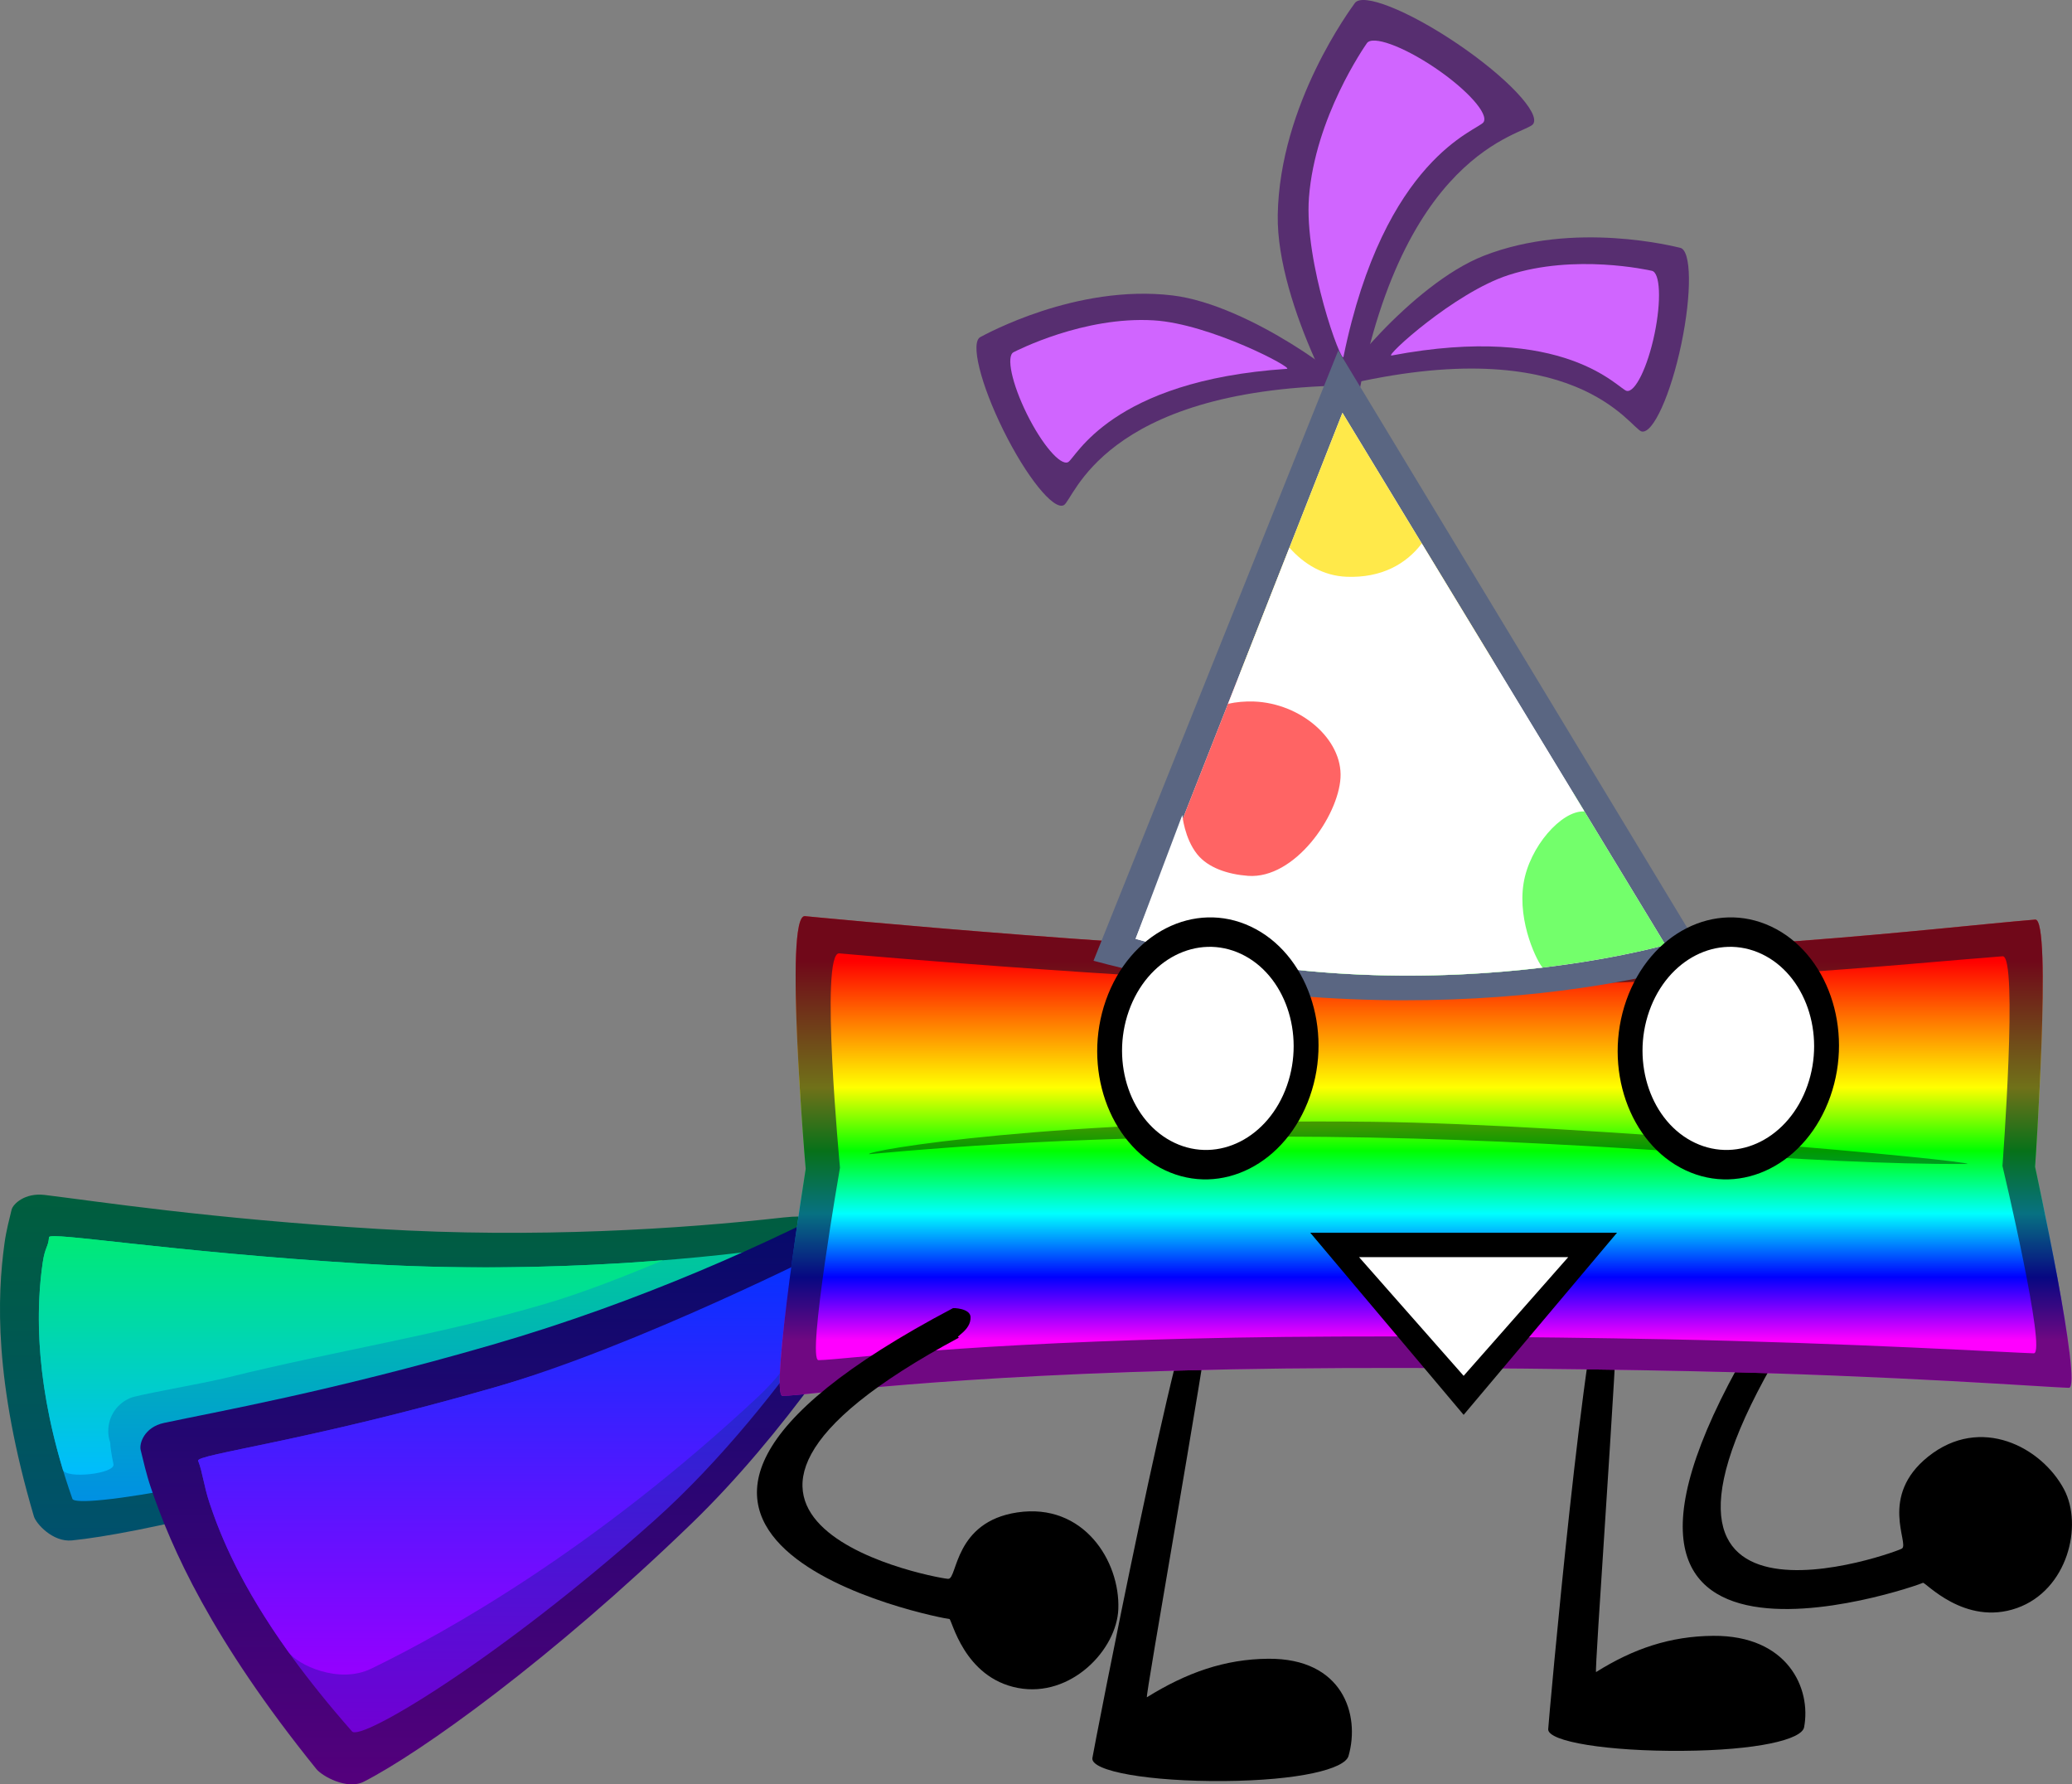
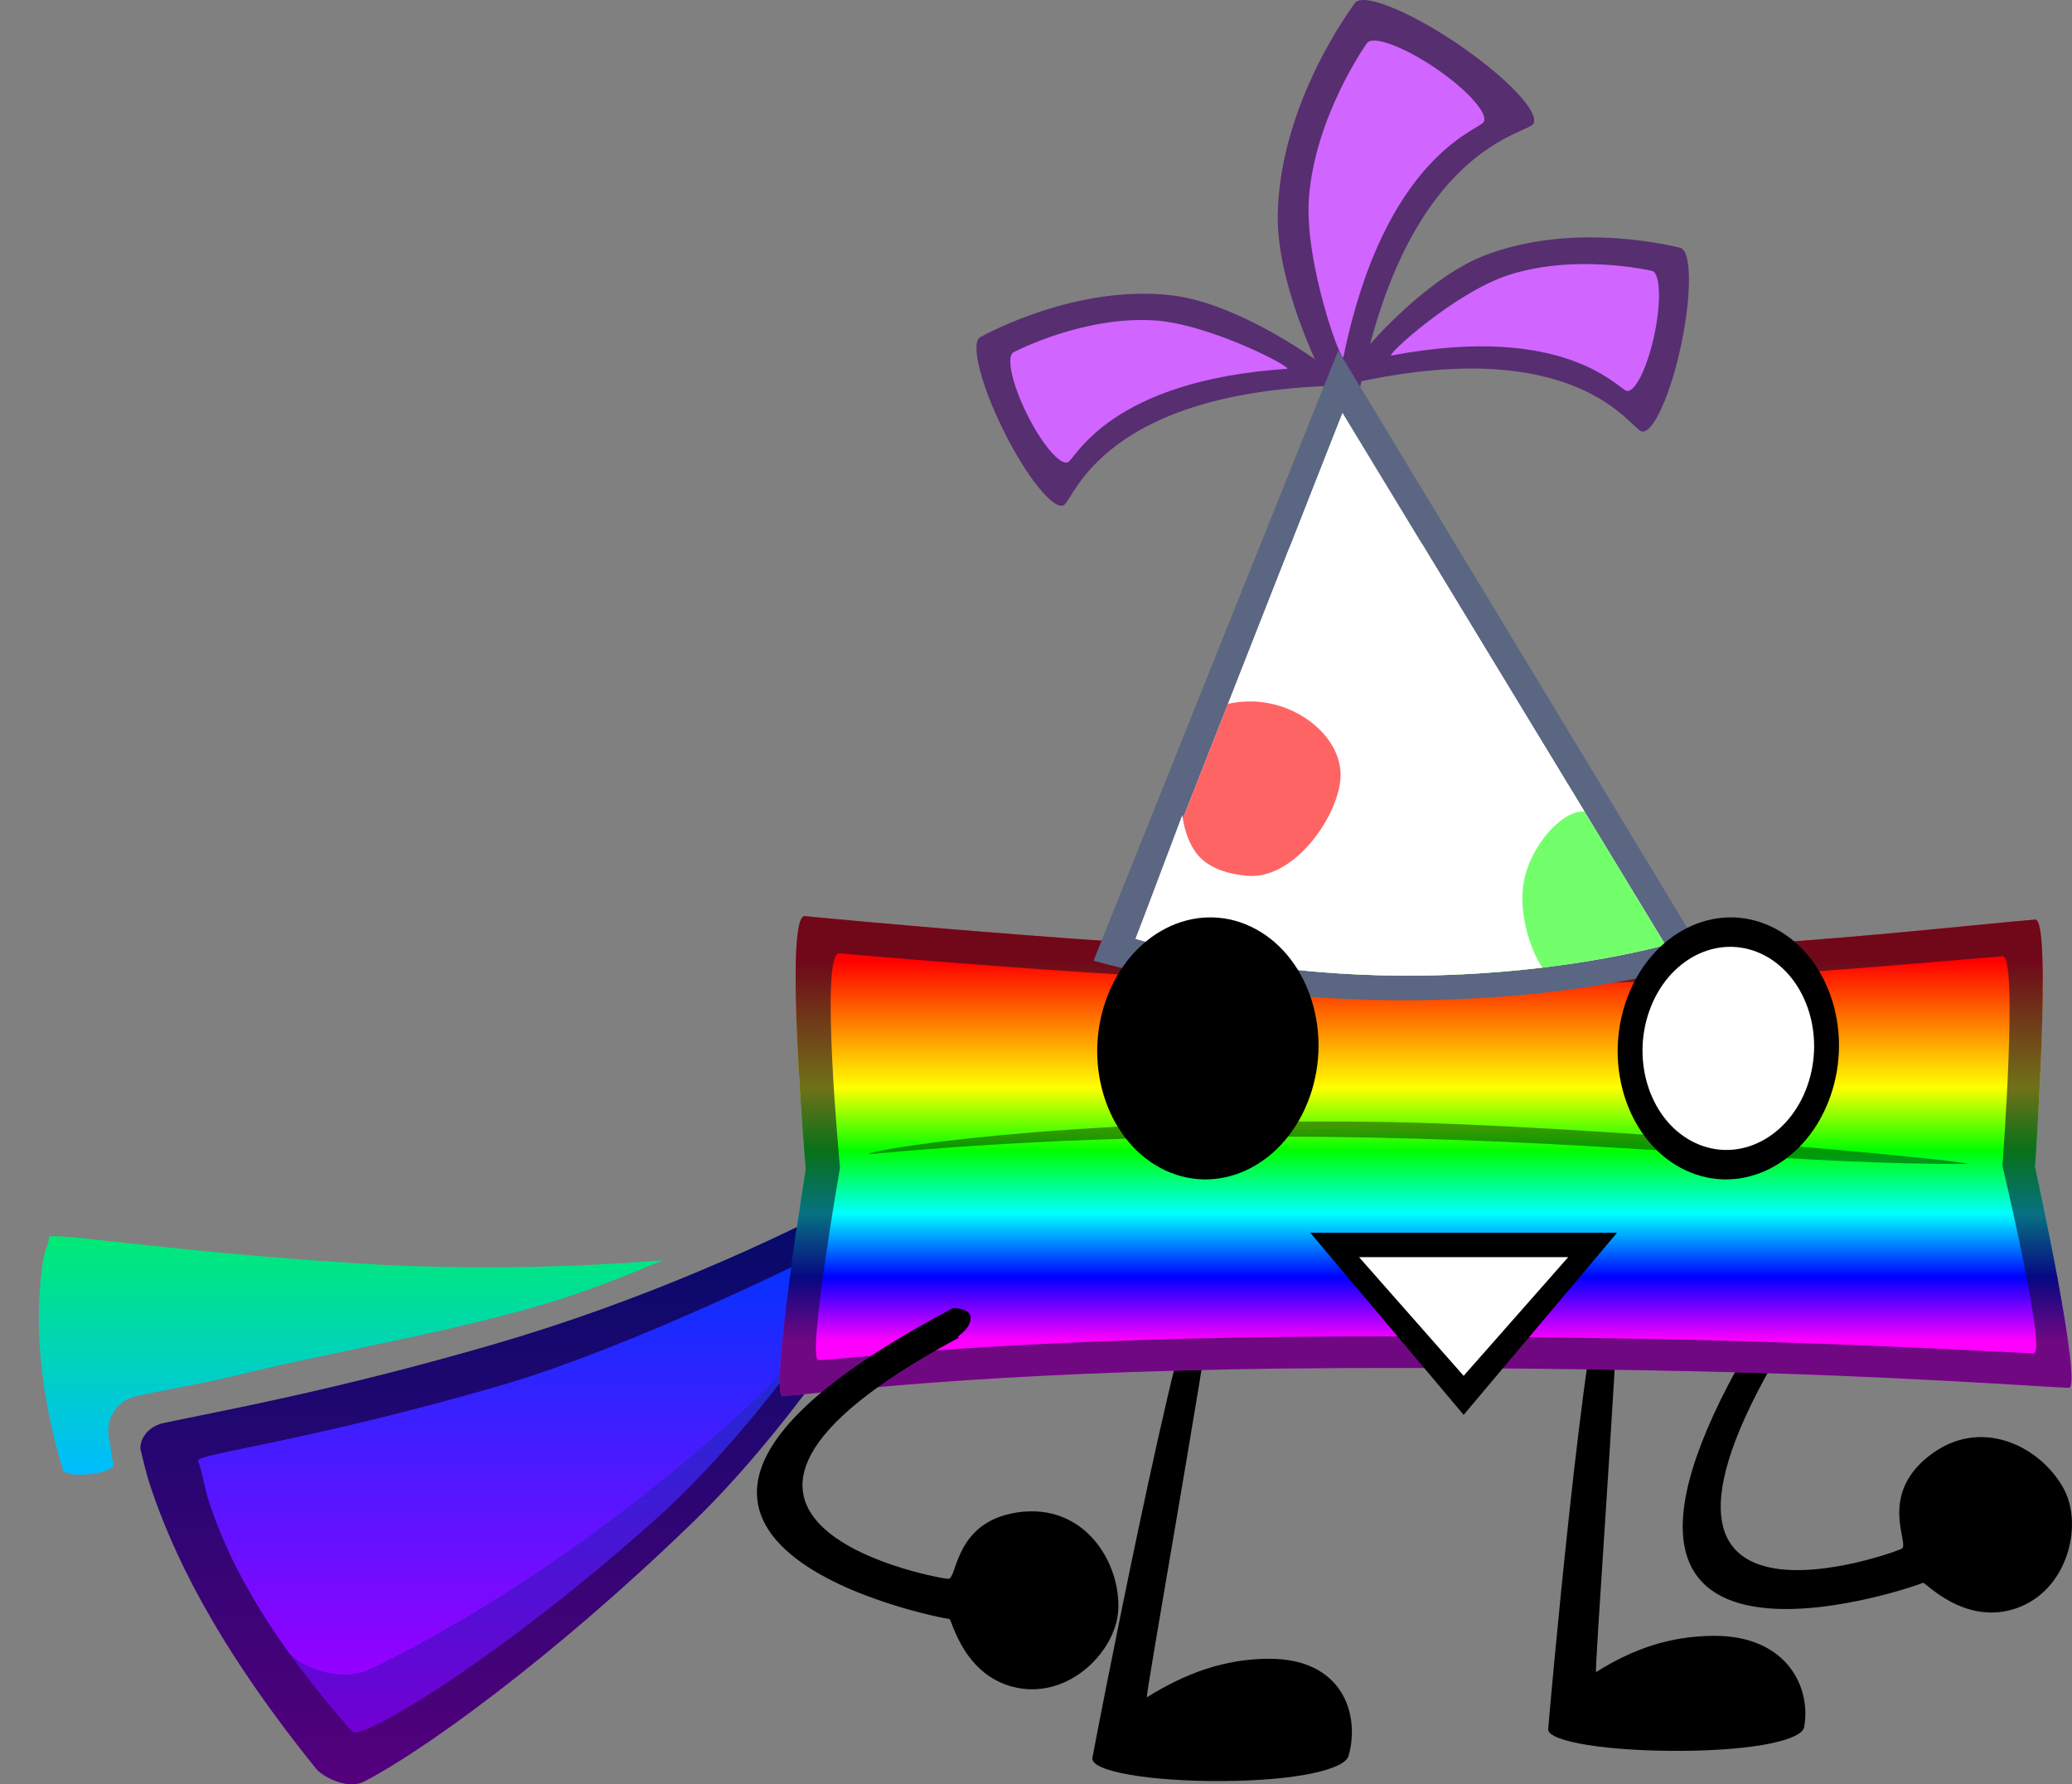
<svg xmlns="http://www.w3.org/2000/svg" version="1.1" width="145.806" height="125.534" viewBox="0,0,145.806,125.534">
  <rect x="0" y="0" width="145.806" height="125.534" fill="#808080" stroke="none" />
  <defs>
    <linearGradient x1="196.042" y1="180.563" x2="196.042" y2="204.901" gradientUnits="userSpaceOnUse" id="color-1">
      <stop offset="0" stop-color="#005e3d" />
      <stop offset="1" stop-color="#00506d" />
    </linearGradient>
    <linearGradient x1="195.719" y1="183.488" x2="195.719" y2="202.125" gradientUnits="userSpaceOnUse" id="color-2">
      <stop offset="0" stop-color="#00cc97" />
      <stop offset="1" stop-color="#0090e3" />
    </linearGradient>
    <linearGradient x1="191.23" y1="183.488" x2="191.23" y2="200.269" gradientUnits="userSpaceOnUse" id="color-3">
      <stop offset="0" stop-color="#00ea75" />
      <stop offset="1" stop-color="#00bcff" />
    </linearGradient>
    <linearGradient x1="203.918" y1="179.704" x2="203.918" y2="222.053" gradientUnits="userSpaceOnUse" id="color-4">
      <stop offset="0" stop-color="#000b69" />
      <stop offset="1" stop-color="#54007c" />
    </linearGradient>
    <linearGradient x1="204.562" y1="182.517" x2="204.562" y2="218.392" gradientUnits="userSpaceOnUse" id="color-5">
      <stop offset="0" stop-color="#003bd4" />
      <stop offset="1" stop-color="#7100d4" />
    </linearGradient>
    <linearGradient x1="202.707" y1="184.354" x2="202.707" y2="214.329" gradientUnits="userSpaceOnUse" id="color-6">
      <stop offset="0" stop-color="#0034ff" />
      <stop offset="1" stop-color="#9500ff" />
    </linearGradient>
    <linearGradient x1="251.31" y1="164.141" x2="251.31" y2="190.821" gradientUnits="userSpaceOnUse" id="color-7">
      <stop offset="0" stop-color="#ff0000" />
      <stop offset="0.333" stop-color="#ffff00" />
      <stop offset="0.5" stop-color="#00ff00" />
      <stop offset="0.666" stop-color="#00ffff" />
      <stop offset="0.833" stop-color="#0000ff" />
      <stop offset="1" stop-color="#ff00ff" />
    </linearGradient>
    <linearGradient x1="252.786" y1="164.141" x2="252.786" y2="190.821" gradientUnits="userSpaceOnUse" id="color-8">
      <stop offset="0" stop-color="#ff0000" />
      <stop offset="0.333" stop-color="#ffff00" />
      <stop offset="0.5" stop-color="#00ff00" />
      <stop offset="0.666" stop-color="#00ffff" />
      <stop offset="0.833" stop-color="#0000ff" />
      <stop offset="1" stop-color="#ff00ff" />
    </linearGradient>
  </defs>
  <g transform="translate(-166.526,-96.519)">
    <g data-paper-data="{&quot;isPaintingLayer&quot;:true}" fill-rule="nonzero" stroke="none" stroke-linejoin="miter" stroke-miterlimit="10" stroke-dasharray="" stroke-dashoffset="0" style="mix-blend-mode: normal">
      <g stroke-width="0" stroke-linecap="butt">
        <path d="M261.119,123.64c-17.082,0.297 -19.011,8.063 -19.738,8.422c-0.726,0.36 -2.627,-1.998 -4.245,-5.266c-1.618,-3.268 -2.341,-6.208 -1.615,-6.568c0.286,-0.142 6.707,-3.735 13.507,-2.925c5.494,0.655 12.821,6.323 12.09,6.336z" fill="#572e70" />
        <path d="M257.084,122.468c-12.447,0.827 -14.855,6.295 -15.397,6.564c-0.542,0.268 -1.839,-1.246 -2.897,-3.383c-1.058,-2.137 -1.476,-4.086 -0.934,-4.354c0.214,-0.106 4.928,-2.534 9.849,-2.239c3.975,0.238 9.911,3.377 9.379,3.413z" fill="#d065ff" />
      </g>
      <g stroke-width="0" stroke-linecap="butt">
        <path d="M270.947,114.511c6.379,-2.491 13.496,-0.625 13.809,-0.559c0.793,0.166 0.832,3.194 0.086,6.763c-0.746,3.569 -1.994,6.328 -2.787,6.162c-0.793,-0.166 -4.61,-7.199 -21.22,-3.199c-0.711,0.171 4.959,-7.155 10.112,-9.167z" fill="#572e70" />
        <path d="M272.669,115.874c4.689,-1.52 9.862,-0.353 10.096,-0.304c0.592,0.124 0.676,2.116 0.189,4.449c-0.488,2.334 -1.363,4.125 -1.955,4.001c-0.592,-0.124 -4.295,-4.813 -16.551,-2.489c-0.524,0.099 4.433,-4.429 8.222,-5.657z" fill="#d065ff" />
      </g>
      <g stroke-width="0" stroke-linecap="butt">
        <path d="M256.44,111.657c0.132,-7.862 5.214,-14.61 5.42,-14.914c0.522,-0.771 3.755,0.507 7.222,2.854c3.467,2.347 5.855,4.874 5.333,5.645c-0.522,0.771 -9.655,1.763 -12.639,21.15c-0.128,0.83 -5.442,-8.384 -5.335,-14.735z" fill="#572e70" />
        <path d="M258.637,110.421c0.427,-5.644 3.92,-10.631 4.073,-10.858c0.389,-0.575 2.542,0.203 4.809,1.737c2.267,1.534 3.789,3.244 3.4,3.819c-0.389,0.575 -6.983,2.468 -9.852,16.499c-0.123,0.6 -2.775,-6.639 -2.43,-11.198z" fill="#d065ff" />
      </g>
      <g stroke-width="0" stroke-linecap="round">
-         <path d="M223.499,185.493c-5.564,3.605 -14.278,8.591 -22.876,11.668c-13.25,4.741 -24.457,7.271 -29.033,7.731c-1.357,0.136 -2.53,-1.185 -2.68,-1.695c-2.801,-9.506 -2.588,-15.446 -2.065,-19.226c0.126,-0.91 0.339,-1.674 0.496,-2.343c0.094,-0.398 0.929,-1.211 2.332,-1.041c3.599,0.437 11.651,1.68 23.513,2.394c11.025,0.664 21.277,-0 28.464,-0.808c3.298,-0.371 5.883,0.707 1.849,3.321z" fill="url(#color-1)" />
-         <path d="M222.119,184.179c1.036,-0.161 -11.53,8.1 -23.831,12.049c-14.25,4.575 -26.405,6.485 -26.667,5.739c-2.788,-7.929 -2.53,-13.601 -2.089,-16.621c0.161,-1.101 0.392,-1.088 0.443,-1.784c0.03,-0.417 8.368,1.021 22.072,1.863c13.37,0.821 25.362,-0.513 30.073,-1.246z" fill="url(#color-2)" />
        <path d="M174.143,197.188c0,0.291 0.05,0.571 0.142,0.831c0,0.26 0.079,0.808 0.225,1.508c0.142,0.681 -3.357,1.058 -3.557,0.394c-2.072,-6.864 -1.822,-11.822 -1.421,-14.576c0.161,-1.101 0.392,-1.088 0.443,-1.784c0.03,-0.417 8.368,1.021 22.072,1.863c7.954,0.488 15.42,0.214 21.156,-0.242c-2.769,1.144 -5.55,2.254 -8.342,3.076c-7.362,2.168 -14.837,3.318 -22.253,5.155c-1.917,0.475 -6.567,1.255 -6.936,1.47c-0.897,0.379 -1.527,1.268 -1.527,2.304z" fill="url(#color-3)" />
      </g>
      <g stroke-width="0" stroke-linecap="round">
        <g>
          <path d="M230.533,183.461c-3.345,5.741 -8.917,14.031 -15.346,20.246c-9.909,9.579 -19.037,16.103 -23.055,18.156c-1.192,0.609 -2.948,-0.398 -3.346,-0.89c-7.406,-9.169 -10.211,-15.568 -11.637,-19.774c-0.343,-1.013 -0.532,-1.899 -0.724,-2.666c-0.114,-0.456 0.251,-1.608 1.639,-1.906c3.563,-0.765 11.669,-2.192 23.046,-5.485c10.574,-3.06 19.76,-7.271 26.026,-10.587c2.876,-1.522 5.821,-1.257 3.396,2.906z" fill="url(#color-4)" />
          <path d="M228.587,182.532c0.88,-0.526 -6.613,12.568 -16.041,20.978c-10.921,9.743 -20.623,15.529 -21.244,14.824c-6.597,-7.493 -8.911,-12.7 -10.029,-16.068c-0.407,-1.228 -0.499,-2.216 -0.804,-2.975c-0.182,-0.454 7.667,-1.369 20.819,-5.156c12.832,-3.694 23.294,-9.213 27.299,-11.604z" fill="url(#color-5)" />
        </g>
        <path d="M181.273,202.267c-0.407,-1.228 -0.499,-2.216 -0.804,-2.975c-0.182,-0.454 7.667,-1.369 20.819,-5.156c10.25,-2.951 23.719,-9.869 23.658,-9.781c-0.029,0.042 -0.08,5.772 -5.094,10.451c-11.46,10.694 -21.893,16.533 -27.205,19.109c-2.288,1.11 -5.176,-0.271 -5.814,-1.161c-3.291,-4.592 -4.744,-8.03 -5.56,-10.488z" fill="url(#color-6)" />
      </g>
      <path d="M301.843,207.876c-0.31,0.183 -29.208,10.346 -10.744,-19.053c-0.016,-0.001 1.003,-0.587 1.365,-0.098c0.558,0.838 -0.34,1.888 0.047,1.663c-14.566,23.572 7.999,15.142 7.857,15.073c0.532,-0.343 -1.652,-3.678 1.85,-6.471c3.682,-2.937 7.977,-0.667 9.557,2.315c1.347,2.543 0.248,7.086 -3.321,8.347c-3.677,1.298 -6.463,-1.863 -6.611,-1.776z" fill="#000000" stroke-width="0" stroke-linecap="butt" />
      <path d="M243.397,220.201c0.048,-0.36 6.098,-31.759 7.759,-33.874c0.017,-0.022 1.026,-0.67 0.863,0.506c-0.93,6.709 -4.929,29.183 -4.786,29.094c2.798,-1.739 5.493,-2.686 8.54,-2.71c5.248,-0.042 6.484,3.942 5.648,6.84c-0.267,0.926 -3.499,1.721 -8.747,1.763c-5.248,0.042 -9.402,-0.683 -9.278,-1.619z" fill="#000000" stroke-width="0" stroke-linecap="butt" />
      <path d="M275.472,218.174c0.008,-0.339 2.63,-29.87 4.06,-31.859c0.015,-0.021 0.953,-0.63 0.918,0.476c-0.197,6.31 -1.742,27.447 -1.609,27.363c2.608,-1.636 5.2,-2.526 8.244,-2.549c5.244,-0.04 6.915,3.707 6.395,6.433c-0.166,0.871 -3.311,1.619 -8.554,1.658c-5.244,0.04 -9.477,-0.642 -9.455,-1.522z" fill="#000000" stroke-width="0" stroke-linecap="butt" />
      <path d="M309.662,191.602c-1.546,-0.041 -15.179,-0.583 -28.532,-0.848c-8.959,-0.178 -21.219,-0.275 -30.048,-0.114c-19.376,0.353 -24.942,1.409 -26.831,1.444c-0.858,0.016 1.509,-13.541 1.509,-13.541c0,0 0.457,7.442 29.948,8.561c11.341,0.431 27.26,0.735 36.307,-0.385c9.89,-1.224 16.406,-4.178 16.464,-3.91c0,0 1.75,8.807 1.182,8.792z" fill-opacity="0.314" fill="#0d1140" stroke-width="0" stroke-linecap="round" />
      <g>
        <g>
          <path d="M265.741,163.7c21.09,0.141 37.114,-1.919 44.005,-2.485c1.194,-0.098 -0.012,17.394 -0.012,17.394c0,0 3.386,15.578 2.375,15.548c-1.667,-0.048 -12.052,-0.856 -26.447,-1.169c-9.658,-0.21 -22.876,-0.324 -32.394,-0.135c-20.888,0.416 -29.636,1.829 -31.672,1.87c-0.925,0.019 1.627,-15.968 1.627,-15.968c0,0 -1.555,-17.911 -0.056,-17.782c0,0 26.793,2.621 42.573,2.726z" fill="url(#color-7)" stroke-width="1" stroke-linecap="butt" />
          <path d="M265.741,163.7c21.09,0.141 37.114,-1.919 44.005,-2.485c1.194,-0.098 -0.012,17.394 -0.012,17.394c0,0 3.386,15.578 2.375,15.548c-1.667,-0.048 -12.052,-0.856 -26.447,-1.169c-9.658,-0.21 -22.876,-0.324 -32.394,-0.135c-20.888,0.416 -29.636,1.829 -31.672,1.87c-0.925,0.019 1.627,-15.968 1.627,-15.968c0,0 -1.555,-17.911 -0.056,-17.782c0,0 26.793,2.621 42.573,2.726z" fill-opacity="0.588" fill="#0c0e2c" stroke-width="0" stroke-linecap="round" />
        </g>
        <path d="M265.075,165.903c19.563,0.12 35.983,-1.627 42.375,-2.107c1.107,-0.083 -0.011,14.749 -0.011,14.749c0,0 3.141,13.209 2.203,13.184c-1.546,-0.041 -12.736,-0.726 -26.089,-0.991c-8.959,-0.178 -21.219,-0.275 -30.048,-0.114c-19.376,0.353 -27.49,1.551 -29.378,1.586c-0.858,0.016 1.509,-13.541 1.509,-13.541c0,0 -1.442,-15.188 -0.052,-15.078c0,0 24.853,2.222 39.49,2.312z" fill="url(#color-8)" stroke-width="1" stroke-linecap="round" />
        <path d="M304.971,178.406c-11.508,0.073 -24.773,-1.535 -42.025,-1.857c-17.154,-0.321 -29.017,0.59 -35.252,1.17c-0.42,-0.227 13.067,-2.552 35.425,-2.279c14.714,0.179 42.233,2.739 41.852,2.967z" fill-opacity="0.396" fill="#000000" stroke-width="0" stroke-linecap="butt" />
      </g>
      <path d="M233.334,210.421c-0.36,0.002 -30.458,-5.695 0.259,-21.872c-0.014,-0.009 1.162,-0.005 1.23,0.6c0.062,1.005 -1.241,1.463 -0.793,1.463c-24.422,13.09 -0.672,17.111 -0.761,16.981c0.632,-0.03 0.414,-4.01 4.845,-4.671c4.659,-0.695 7.236,3.423 7.108,6.795c-0.109,2.876 -3.339,6.256 -7.058,5.556c-3.833,-0.721 -4.657,-4.853 -4.83,-4.852z" fill="#000000" stroke-width="0" stroke-linecap="butt" />
      <g stroke-width="0" stroke-linecap="butt">
        <path d="M280.315,183.245l-10.793,12.813l-10.793,-12.813z" fill="#000000" />
        <path d="M276.883,184.961l-7.361,8.351l-7.361,-8.351z" fill="#ffffff" />
      </g>
      <g stroke-width="0">
        <path d="M243.477,164.111c-0,-0 17.221,-42.934 17.221,-42.934l25.97,42.955c0,0 -5.037,1.656 -13.172,2.398c-7.973,0.726 -18.932,0.569 -30.019,-2.418z" fill="#5a6682" stroke-linecap="round" />
        <path d="M246.436,162.571c-0,-0 14.558,-37.009 14.558,-37.009l22.732,37.438c0,0 -17.898,5.135 -37.29,-0.429z" fill="#ffffff" stroke-linecap="round" />
        <path d="M271.863,143.462c-3.351,2.382 -6.395,8.815 -10.099,11.164c-1.777,1.127 -3.722,4.447 -5.958,4.729c-2.665,0.336 -7.868,-0.605 -7.868,-0.605c0,0 3.537,-8.991 5.701,-14.494c3.009,-0.253 6.017,-0.493 9.03,-0.703c3.061,-0.214 6.084,-0.194 9.149,-0.163z" fill="#ff6464" stroke-linecap="butt" />
-         <path d="M260.994,125.562l10.586,17.434c-2.996,-0.03 -5.954,-0.043 -8.95,0.167c-2.947,0.206 -5.888,0.439 -8.83,0.686c3.611,-9.179 7.193,-18.287 7.193,-18.287z" fill="#ffe94a" stroke-linecap="butt" />
        <path d="M283.726,163c0,0 -11.269,3.233 -25.611,1.789c0.84,-0.491 2.03,-1.112 2.902,-1.673c1.165,-0.749 2.416,-1.586 3.568,-2.349c4.371,-2.896 8.56,-5.651 12.625,-8.499z" fill="#73ff6b" stroke-linecap="butt" />
        <path d="M246.436,162.571c-0,-0 3.289,-8.712 3.289,-8.712c0,0 0.144,1.633 1.05,2.762c0.76,0.947 2.145,1.41 3.57,1.516c3.285,0.245 6.357,-4.195 6.512,-6.899c0.155,-2.704 -2.787,-5.238 -6.083,-5.365c-0.635,-0.024 -1.251,0.033 -1.833,0.162c1.48,-3.763 3.004,-7.637 4.322,-10.988c1.022,1.163 2.388,1.986 4.027,2.049c2.444,0.094 4.192,-0.895 5.285,-2.343l11.437,18.835c-0.012,0.006 -0.024,0.013 -0.036,0.02c-1.577,-0.061 -3.824,2.49 -4.236,5.052c-0.45,2.793 1.022,5.63 1.339,5.93c-7.045,0.846 -17.602,1.147 -28.644,-2.021z" fill="#ffffff" stroke-linecap="round" />
      </g>
      <g stroke-linecap="butt">
        <path d="M254.544,161.707c3.963,1.87 5.823,7.223 4.155,11.956c-1.669,4.733 -6.234,7.054 -10.197,5.183c-3.963,-1.87 -5.823,-7.223 -4.155,-11.956c1.669,-4.733 6.234,-7.054 10.197,-5.183z" fill="#000000" stroke-width="NaN" />
-         <path d="M253.865,163.633c3.073,1.45 4.515,5.6 3.221,9.269c-1.294,3.669 -4.833,5.469 -7.906,4.019c-3.073,-1.45 -4.515,-5.6 -3.221,-9.269c1.294,-3.669 4.833,-5.469 7.906,-4.019z" fill="#ffffff" stroke-width="NaN" />
      </g>
      <g stroke-linecap="butt">
        <path d="M291.169,161.707c3.963,1.87 5.823,7.223 4.155,11.956c-1.669,4.733 -6.234,7.054 -10.197,5.183c-3.963,-1.87 -5.823,-7.223 -4.155,-11.956c1.669,-4.733 6.234,-7.054 10.197,-5.183z" fill="#000000" stroke-width="NaN" />
        <path d="M290.49,163.633c3.073,1.45 4.515,5.6 3.221,9.269c-1.294,3.669 -4.833,5.469 -7.906,4.019c-3.073,-1.45 -4.515,-5.6 -3.221,-9.269c1.294,-3.669 4.833,-5.469 7.906,-4.019z" fill="#ffffff" stroke-width="NaN" />
      </g>
    </g>
  </g>
</svg>